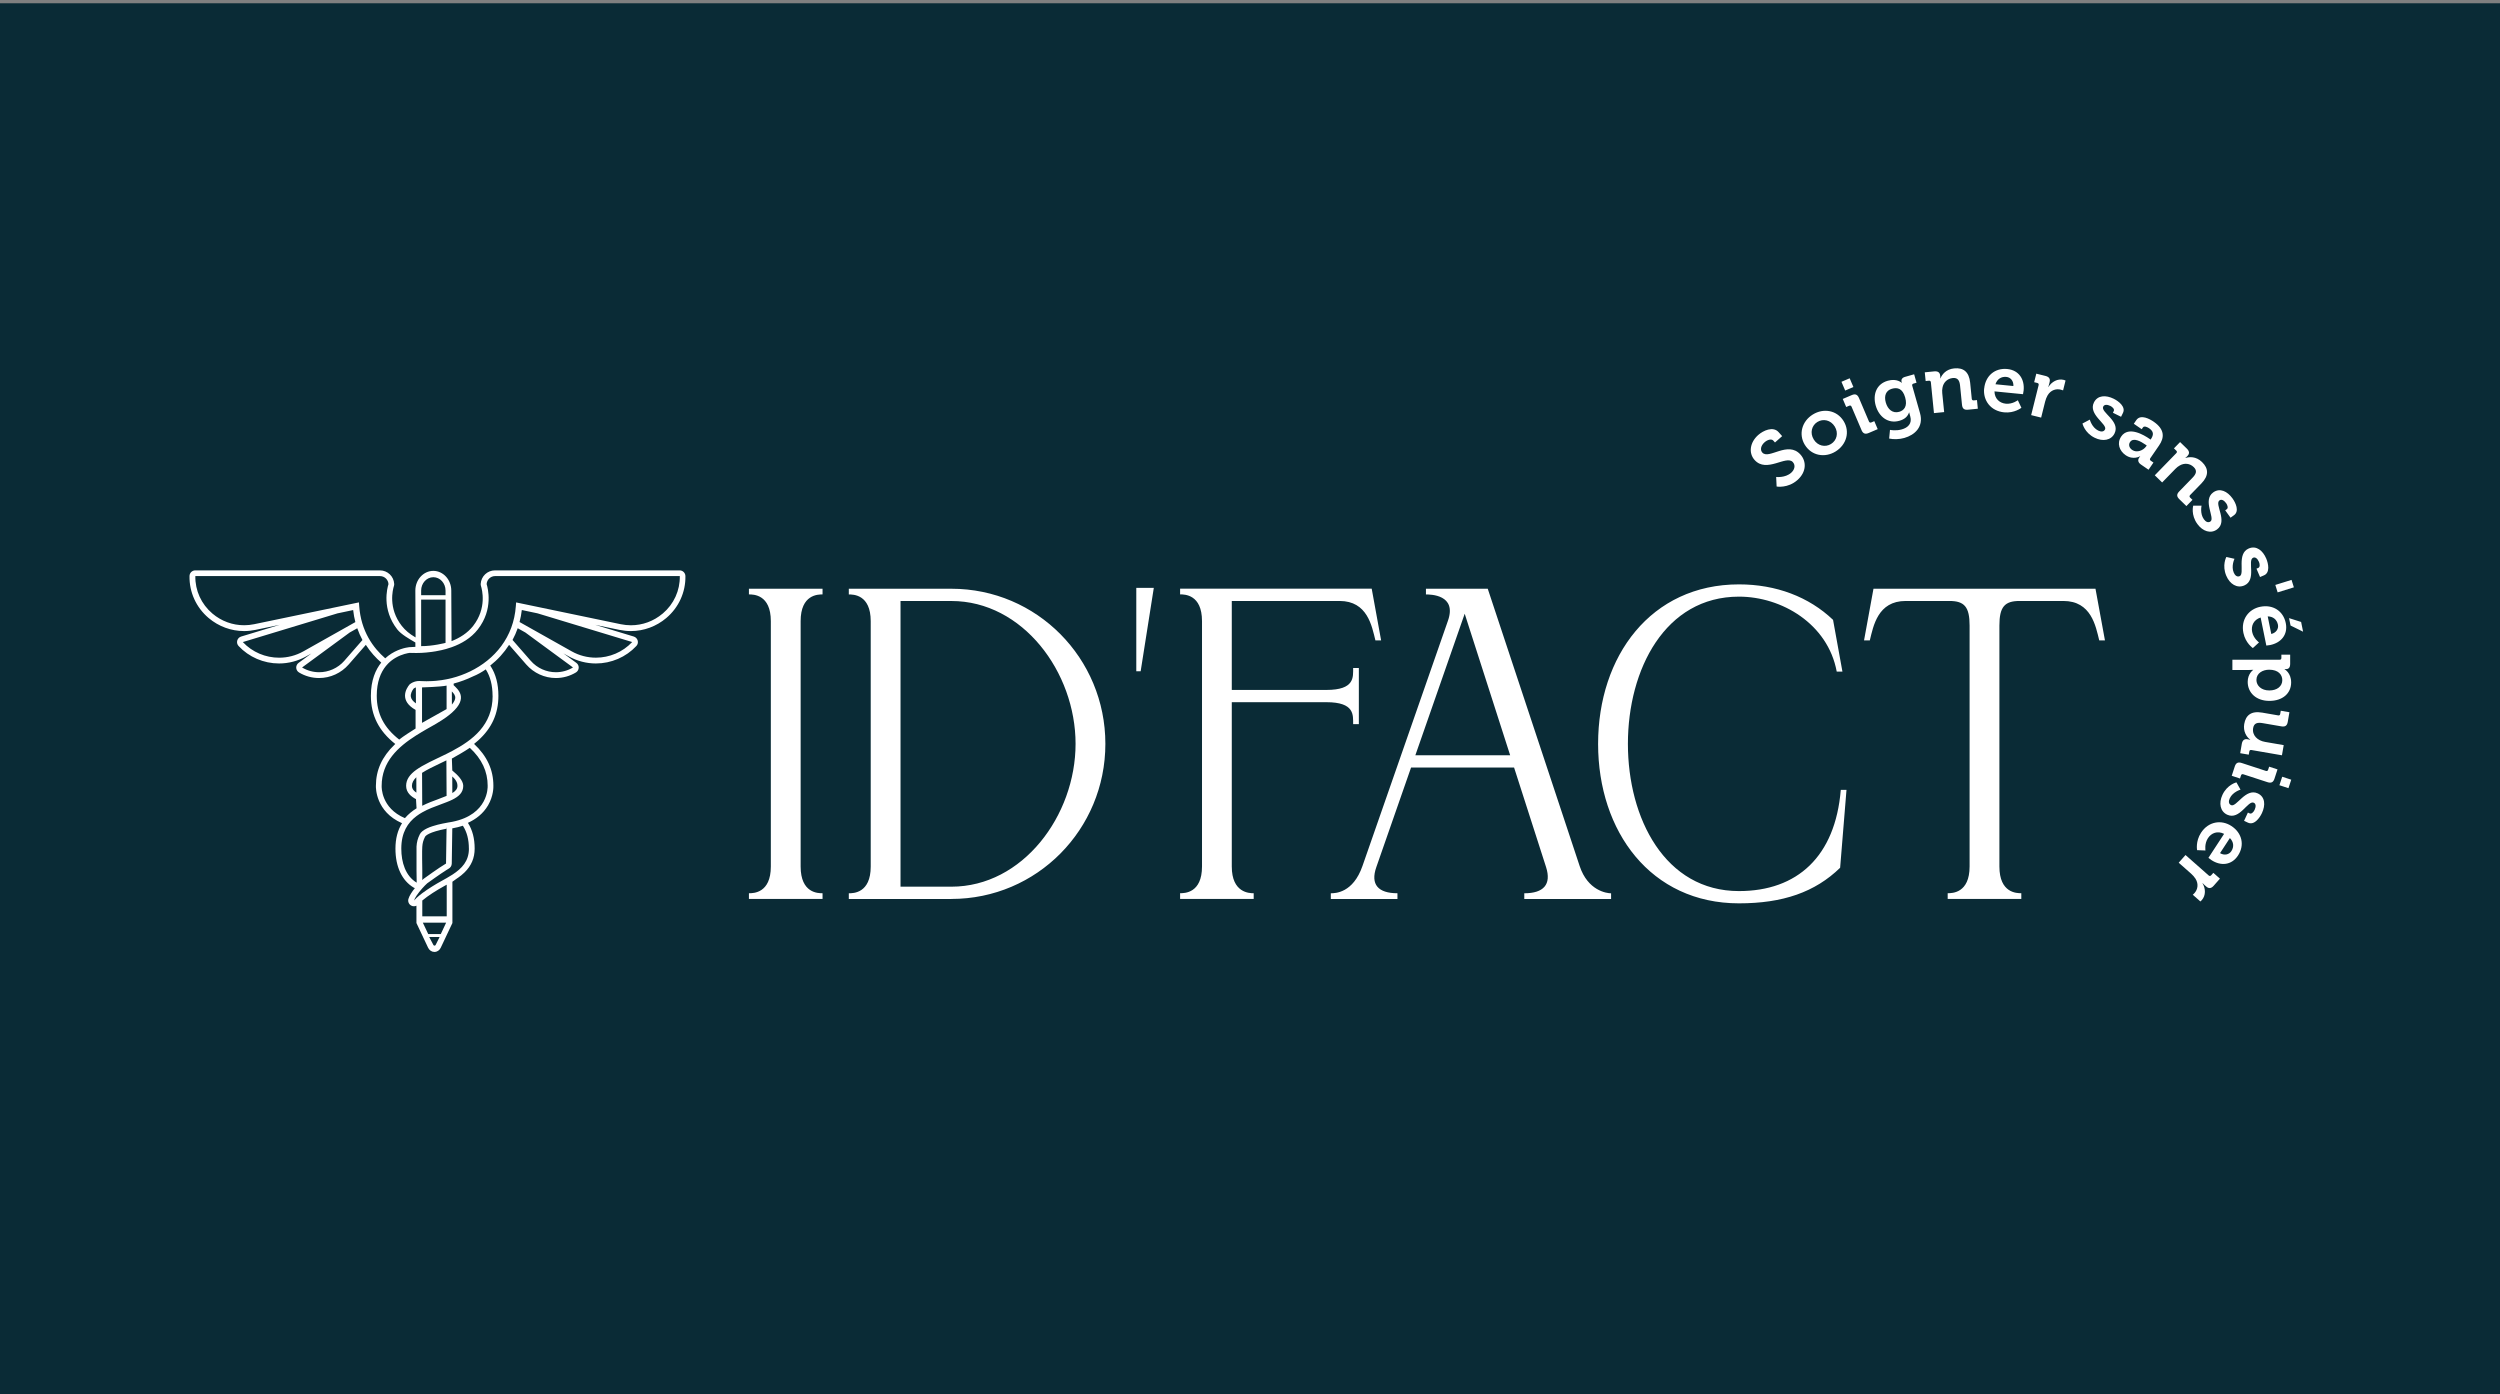
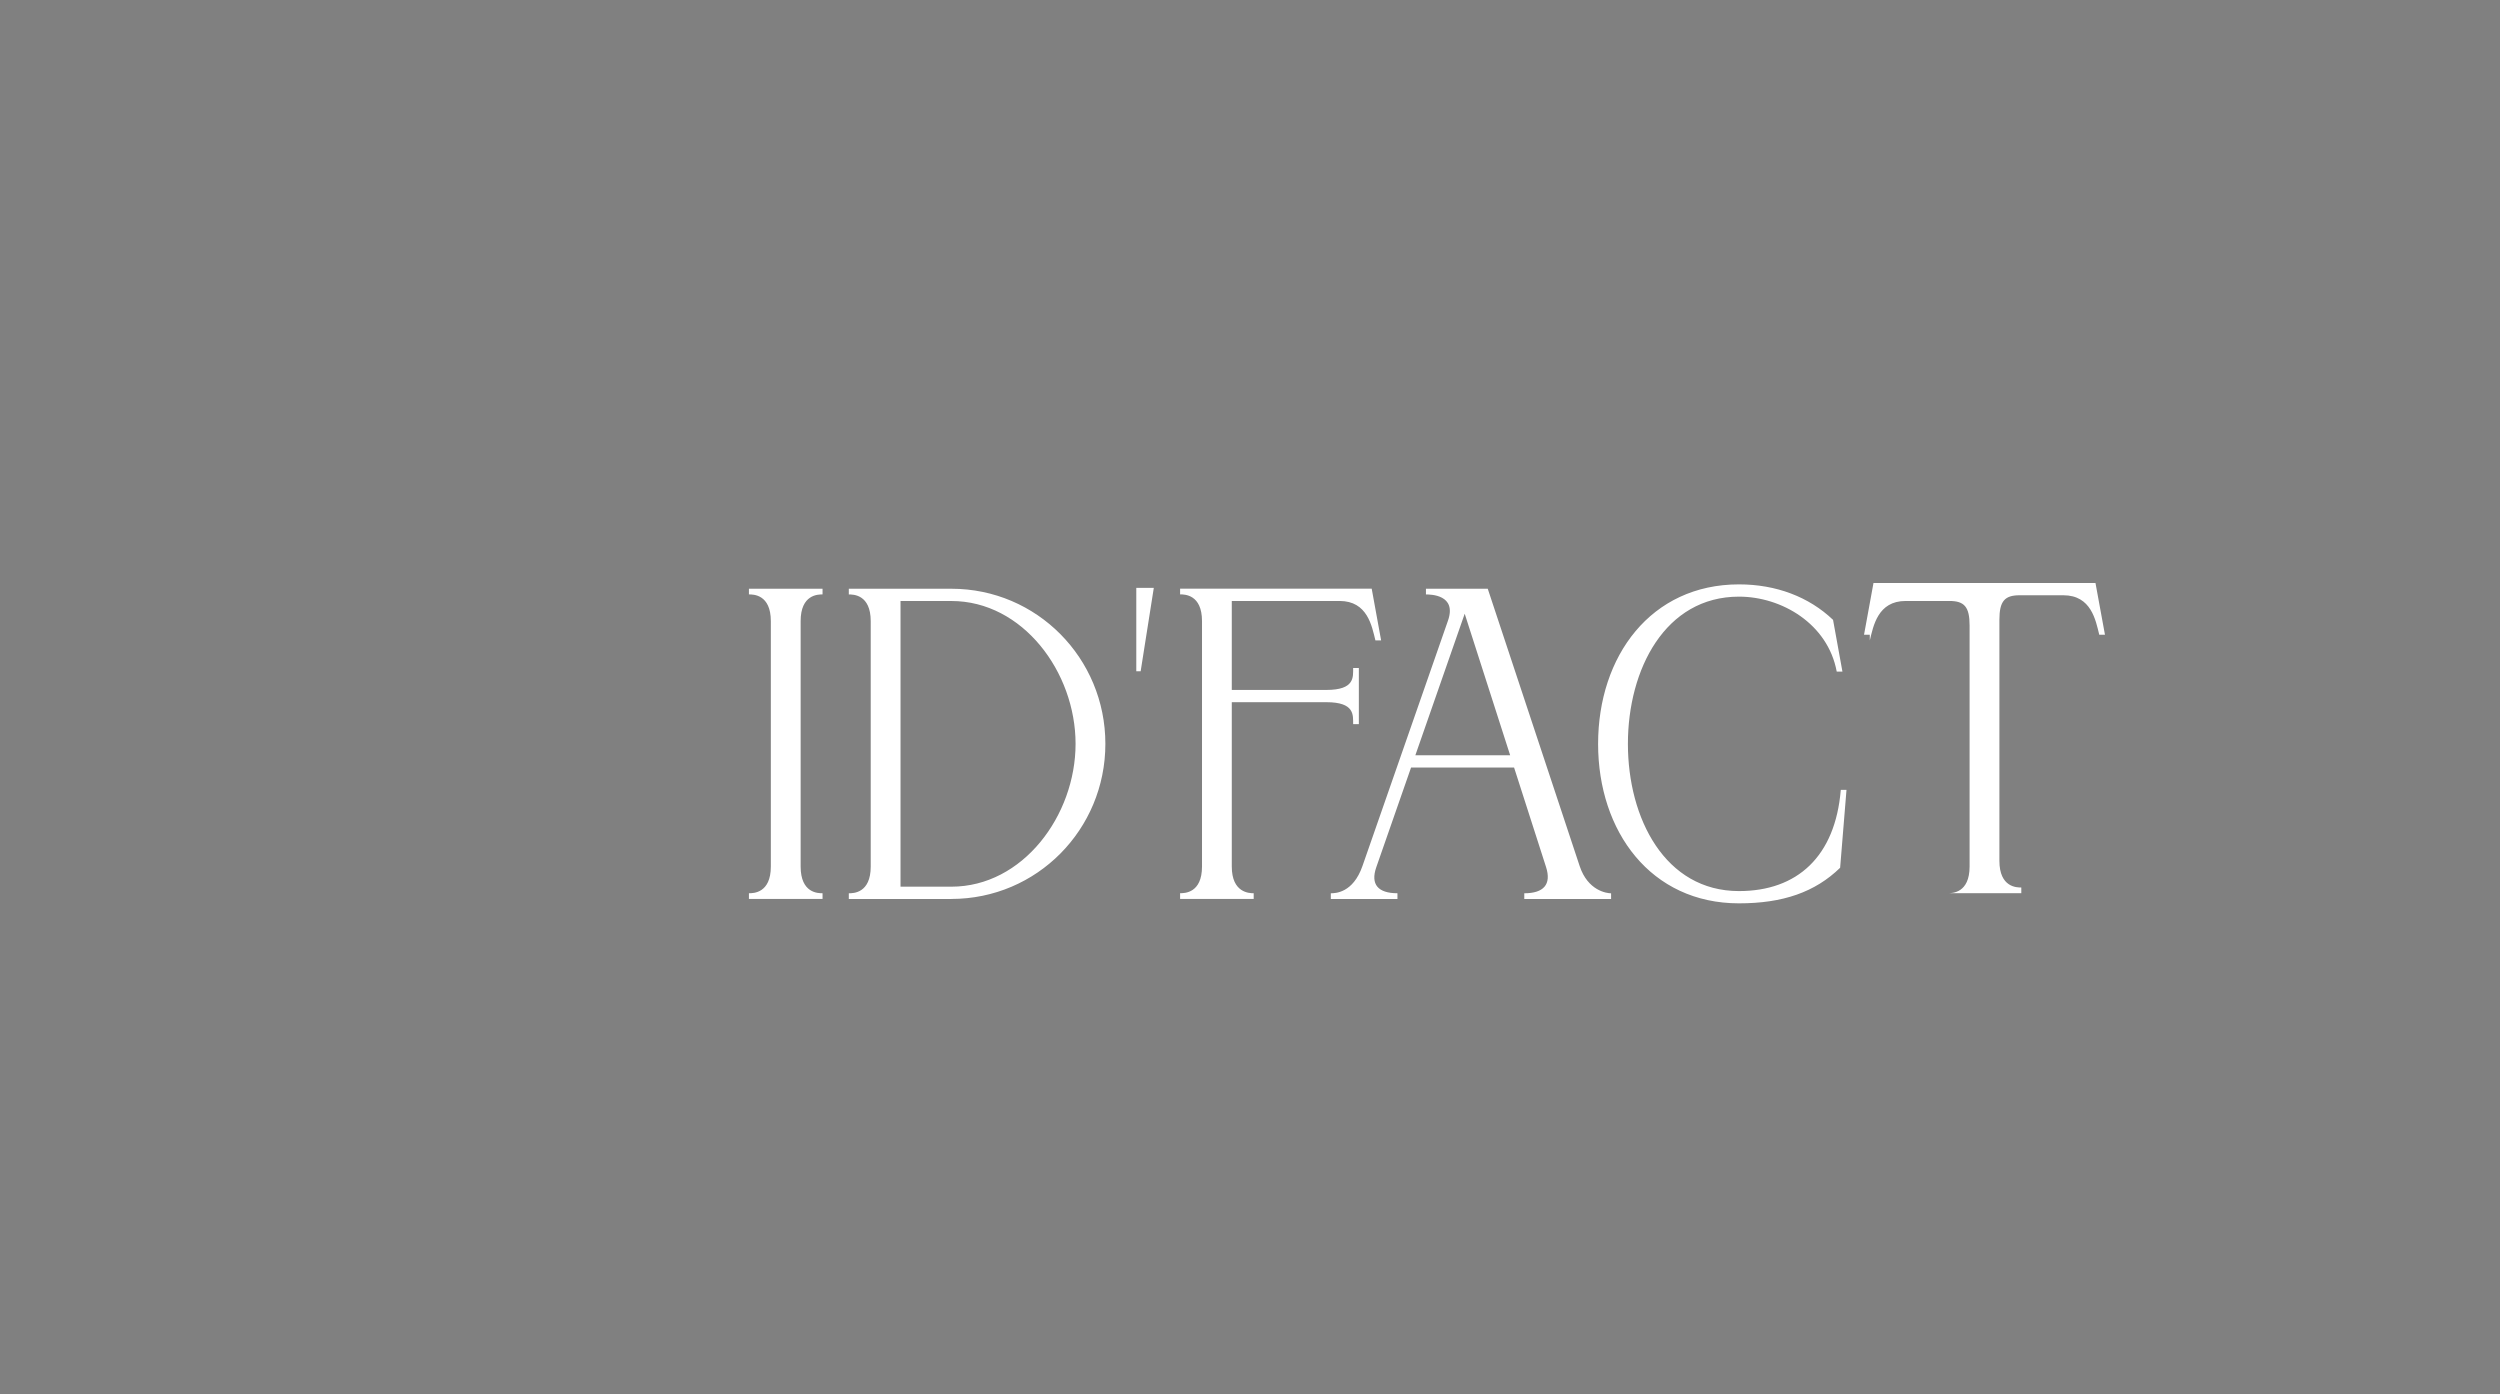
<svg xmlns="http://www.w3.org/2000/svg" id="Calque_1" viewBox="0 0 762.39 425.2">
  <rect x="0" y="0" width="762.39" height="425.2" fill="#808080" stroke="none" />
  <defs>
    <style>.cls-1{fill:#fff;}.cls-2{fill:#0a2b36;}</style>
  </defs>
-   <rect class="cls-2" y="1" width="762.39" height="425.2" />
-   <path class="cls-1" d="M126.85,214.51c-.91-.64-1.44-1.32-1.56-2.02-.15-.89.35-1.87.86-2.51.2-.15.43-.27.67-.35l.02,4.88ZM202.07,187.12c-2.75,2.33-6.15,3.56-9.66,3.56-1.03,0-2.07-.11-3.1-.32l-31.92-6.65-.08,1.1c-.67,9.51-6.45,16.31-13.94,19.94h0c-1.78.86-3.66,1.55-5.59,2.04-.29.07-.58.14-.87.21-.3.07-.6.13-.89.18-.44.08-.88.16-1.33.23-.58.09-1.17.16-1.76.21-.39.04-.78.07-1.17.08-.56.03-1.11.05-1.66.05h-.1c-.48,0-.95-.01-1.43-.04-.15,0-.29-.02-.44-.02-.1,0-.2-.01-.3-.01-.34,0-.68.03-1.01.11h0c-.66.15-1.29.44-1.83.86-.01,0-.02.01-.03.02,0,0,0,0-.01,0-.55.63-1.44,1.94-1.44,3.46,0,1.4.75,2.97,3.22,4.36v5.68c-1.32.84-3.78,2.37-4.99,3.37-4.66-3.63-6.85-7.89-6.85-13.37,0-4.24,1.21-7.12,2.79-9.06.21-.26.43-.51.66-.74.74-.75,1.53-1.33,2.29-1.77.98-.57,1.94-.93,2.71-1.16.77-.22,1.35-.31,1.6-.34.17.01.43.02.79.03.04-.01.14-.02.27-.02.32,0,.79.03.79.03.51,0,1.09-.01,1.75-.04.44-.02.91-.05,1.4-.1.56-.05,1.15-.11,1.76-.2.38-.05.78-.11,1.17-.18.57-.1,1.16-.21,1.76-.35.45-.1.9-.21,1.35-.34.59-.16,1.19-.35,1.77-.56,2.99-1.07,5.88-2.76,7.97-5.43,4.8-6.15,3.05-12.61,2.68-13.81.07-1.36,1.21-2.45,2.59-2.45h56.32c.08,4.4-1.81,8.55-5.21,11.43M192.79,195.79c-2.9,3.1-6.95,4.77-11.07,4.77-2.53,0-5.08-.63-7.4-1.94l-15.88-8.93c.31-1.19.55-2.41.69-3.66l4.79,1.01,28.86,8.75ZM174.73,203.55c-1.61.97-3.4,1.45-5.2,1.45-2.85,0-5.69-1.2-7.71-3.52l-5.52-6.32c.62-1.15,1.15-2.34,1.58-3.58l2.34,1.31,14.52,10.66ZM137.79,210.85c.67.68,1.13,1.31,1.03,2.08-.05.43-.29,1.07-1.01,1.94l-.02-4.03ZM131.83,219.36h0s-.01.01-.01.01c0,0,0-.01.01-.01M128.7,220.43v-10.8s5.7-.16,7.49-.55v7.16l-7.49,4.2ZM126.98,241.72c-1.19-.8-1.36-1.52-1.36-2.08,0-.95.49-1.81,1.34-2.62l.02,4.69ZM150.23,212.19c0,8.91-6.09,13.51-12.36,16.84-.58.31-1.17.61-1.76.9-.89.44-1.76.86-2.62,1.26-1.73.83-3.38,1.62-4.81,2.45-.63.37-1.22.74-1.75,1.12-1.88,1.36-3.08,2.89-3.08,4.88,0,2.11,1.59,3.31,3.01,4.06l.12,2.02v.02l.05.76s-.03.02-.05.03c-1.28.8-2.48,1.77-3.5,2.97-7.3-3.09-7.1-9.53-7.09-9.81v-.05c0-7.33,5-11.86,10.48-15.35.57-.37,1.16-.73,1.75-1.07.48-.29.97-.57,1.45-.85.59-.34,1.18-.67,1.75-.99.17-.1.34-.19.51-.29.22-.13.44-.25.66-.38.63-.37,1.21-.72,1.75-1.08.47-.3.89-.6,1.3-.88.67-.49,1.25-.95,1.76-1.4,5.09-4.53,1.87-7.11.53-8.41l.03-.49c2.01-.53,3.95-1.25,5.79-2.14h0c1.57-.63,2.81-1.37,3.99-2.18,1.37,2.13,2.07,4.84,2.07,8.06M137.92,236.79c1.41,1.24,1.58,2.21,1.58,2.85,0,.9-.51,1.57-1.56,2.21l-.02-5.05ZM128.7,235.69h0c1.52-.98,3.48-1.92,5.56-2.91.61-.29,1.23-.59,1.87-.9l.06,10.83c-.71.3-1.53.62-2.48.97-1.59.58-3.3,1.21-4.95,2.05h0v-.07l-.05-9.98ZM148.71,239.64v.05c.02.36.25,8.7-10.72,10.91-.36.07-.74.14-1.13.2h-.04c-.71.14-2.85.48-4.87,1.14-1.22.39-2.39.91-3.17,1.57-.33.28-.59.58-.75.9-.66,1.31-.92,2.38-1.01,3.73v7.33l.05,3.7s-.03-.02-.05-.03c-3.36-2.04-4.64-6.16-4.64-10.34,0-4.96,1.98-7.93,4.64-9.93.56-.42,1.15-.8,1.75-1.14h0c1.8-1.02,3.75-1.74,5.56-2.4.64-.24,1.27-.47,1.87-.71.62-.24,1.22-.49,1.76-.76,1.96-.97,3.31-2.18,3.31-4.21,0-1.61-1.68-3.32-3.34-4.68l-.13-3.64c1.41-.77,4.12-2.34,5.47-3.28,3.67,3.4,5.45,7.2,5.45,11.61M128.73,261.75v-.65c0-1.22-.01-2.13.05-2.9.08-1.13.3-1.95.83-3,.16-.33,1.12-1.44,6.57-2.49v-.13c0-.13.02-.26.05-.38v.5s-.03,0-.05.01l-.16,10.65h-.02c-.06.04-.11.06-.16.09-1.95,1.15-6.12,4.16-6.59,4.5-.06.04-.11.08-.16.13-.08.07-.17.16-.27.26-.02.01-.02.02-.04.04v-2.83l-.05-3.8ZM143,258.8c0,3.82-2.17,6.06-5.01,7.91-.57.37-1.16.72-1.76,1.06-.54.31-1.09.62-1.66.93-1.64.9-3.91,2.27-5.79,3.67-.65.49-1.25.98-1.76,1.46-.29.26-.54.53-.76.79.12-.42.4-.93.76-1.48.48-.72,1.12-1.52,1.76-2.24.53-.59,1.05-1.13,1.5-1.53.43-.31,3.92-2.83,5.94-4.1.19-.11.35-.22.51-.31.31-.15.57-.38.75-.66.18-.28.28-.6.29-.95l.16-10.75s.03,0,.05,0c1.16-.21,2.22-.48,3.18-.79,1.23,1.9,1.83,4.19,1.83,6.98M136.22,279.45h-7.44v-4.83c1.78-1.51,4.51-3.21,6.64-4.38.27-.14.54-.3.81-.45v9.66ZM134.41,284.85h-3.82l-1.64-3.47h7.1l-1.63,3.47ZM132.86,288.14c-.1.21-.26.24-.35.24s-.26-.04-.36-.24l-1.26-2.4h3.17l-1.19,2.4ZM109.54,184.8l-.08-1.1-31.93,6.65c-1.03.22-2.07.32-3.09.32-3.51,0-6.91-1.23-9.66-3.56-3.4-2.88-5.29-7.02-5.21-11.43h56.31c1.39,0,2.52,1.09,2.59,2.45-.38,1.2-2.12,7.65,2.68,13.81,1.18,1.51,3.68,2.92,5.52,3.99v1.33c-.17.03-1.53.1-1.64.09-.03,0-.07,0-.11,0-.07,0-.13,0-.2.02-.81.1-3.65.57-6.34,2.63-.29.22-.6.48-.9.76-3.62-3.14-7.4-8.23-7.94-15.96M105.04,201.48c-2.03,2.32-4.88,3.52-7.72,3.52-1.8,0-3.59-.48-5.2-1.45l14.52-10.66,2.31-1.3c.45,1.29.98,2.48,1.58,3.59l-5.49,6.29ZM92.52,198.63c-2.32,1.31-4.87,1.94-7.4,1.94-4.12,0-8.17-1.67-11.07-4.77l28.86-8.75,4.79-1.01c.14,1.3.37,2.52.67,3.67l-15.86,8.93ZM128.43,182.86h7.44v13.19s-3.95,1.03-7.44.99v-14.19ZM128.43,180.1c0-2.25,1.67-4.08,3.72-4.08s3.72,1.83,3.72,4.08v1.41h-7.44v-1.41ZM139.58,267.75c.73-.51,1.43-1.06,2.05-1.67,2.1-2.04,3.12-4.42,3.12-7.29,0-3.11-.67-5.68-2.06-7.86,2.38-1.08,4.65-2.76,6.16-5.36,1.66-2.86,1.62-5.56,1.61-5.94h0c0-4.88-1.93-9.06-5.89-12.77.43-.34.85-.7,1.27-1.07,4.14-3.73,6.15-8.17,6.15-13.6,0-3.56-.79-6.59-2.35-9.01-.05-.07-.1-.14-.15-.2,2.31-1.82,4.24-3.95,5.76-6.33l5.23,5.99c2.29,2.62,5.59,4.13,9.04,4.13,2.16,0,4.27-.59,6.11-1.7.5-.3.82-.84.85-1.43.03-.58-.24-1.15-.72-1.49l-3.93-2.89,1.62.91c2.51,1.41,5.37,2.16,8.26,2.16,4.69,0,9.19-1.94,12.35-5.33.42-.44.57-1.07.41-1.65-.16-.59-.61-1.05-1.19-1.23l-11.78-3.57,7.43,1.54c1.14.24,2.3.36,3.46.36,3.93,0,7.77-1.41,10.8-3.98,3.8-3.21,5.92-7.88,5.83-12.8-.02-.96-.8-1.73-1.76-1.73h-56.32c-2.31,0-4.22,1.81-4.35,4.12-.01.21.02.43.08.63.34,1.08,1.86,6.74-2.38,12.18-1.73,2.21-4.1,3.67-6.59,4.65l-.08-15.42c0-3.31-2.46-6.01-5.48-6.01s-5.48,2.7-5.48,6.01l.07,14.29c-.06-.04-.11-.08-.17-.11-1.65-.94-3-2.09-4.04-3.41-4.24-5.44-2.73-11.1-2.39-12.18.07-.21.1-.42.08-.63-.12-2.31-2.04-4.12-4.35-4.12h-56.31c-.96,0-1.75.77-1.76,1.73-.09,4.92,2.03,9.59,5.83,12.8,3.03,2.56,6.87,3.98,10.8,3.98,1.16,0,2.32-.12,3.46-.36l7.44-1.55-11.79,3.58c-.58.18-1.03.64-1.19,1.23-.16.59,0,1.21.41,1.65,3.16,3.39,7.66,5.33,12.35,5.33,2.9,0,5.75-.75,8.26-2.16l1.61-.9-3.92,2.88c-.47.34-.74.91-.72,1.49.03.59.34,1.12.85,1.43,1.84,1.12,3.95,1.7,6.11,1.7,3.46,0,6.76-1.51,9.04-4.13l5.23-5.99c1.44,2.24,3.1,4.03,4.7,5.41-1.7,2.12-3.16,5.33-3.16,10.13,0,5.96,2.44,10.76,7.44,14.69-.07.07-.15.15-.23.22-3.82,3.67-5.67,7.76-5.68,12.52v.02c-.02.57-.1,7.87,7.97,11.4-1.35,2.16-2.01,4.73-2.01,7.76,0,5.51,1.97,9.73,5.55,11.87.12.07.24.13.37.17-.86,1.08-1.67,2.27-1.96,3.28-.24.79.11,1.64.84,2.04.26.15.56.21.84.21.26,0,.52-.06.76-.17v5.28l3.56,7.54c.38.79,1.11,1.28,1.93,1.28s1.55-.49,1.92-1.28l3.56-7.54v-12.59l1.6-1.15Z" />
-   <path class="cls-1" d="M666.48,260.75l-2.07,2.34,3.76,3.32c.56.49,1.01,1.03,1.37,1.57,1.04,1.68.6,3.34-.29,4.34-.3.34-.55.54-.55.54l2.32,2.05s.24-.19.42-.4c1.28-1.45,1.2-3.54.22-5.16l.03-.04s.21.25.56.56l.56.49c.8.71,1.53.59,2.27-.25l1.9-2.16-2.01-1.77-.66.74c-.23.26-.49.29-.77.05l-7.07-6.24ZM680.02,255.57c1.14,1.16,1.33,2.65.44,4-.71,1.08-2.15,1.38-3.45.6l3-4.59ZM680.47,251.89c-3.01-1.97-6.97-1.44-9.26,2.07-1.72,2.64-1.19,5.3-1.19,5.3l2.55.1s-.36-2.04.75-3.75c1.05-1.6,2.92-2.34,4.93-1.32l-4.78,7.31s.62.5.93.7c2.81,1.83,6.11,1.62,8.1-1.41,2.08-3.18,1.23-6.87-2.03-9M682,238.59s-2.8.67-4.26,3.82c-1.16,2.5-.7,5.04,1.46,6.04,3.83,1.78,6.3-4.49,8.11-3.65.67.31.71,1.18.24,2.19-.29.63-.94,1.32-1.48,1.07l-.56-.26-1.17,2.52,1.19.56c1.87.87,3.53-1.37,4.26-2.92,1.11-2.39,1.02-4.95-1.28-6.01-3.71-1.73-6.51,4.34-8.13,3.58-.77-.36-.81-1.2-.4-2.08.91-1.96,3.28-2.64,3.28-2.64l-1.24-2.22ZM683.63,232.68c-1.13-.37-1.76-.05-2.12,1.05l-.93,2.85,2.52.83.31-.94c.11-.33.36-.46.69-.35l7.39,2.41c1.11.36,1.76.05,2.12-1.05l.93-2.85-2.55-.83-.31.94c-.11.33-.34.47-.69.35l-7.36-2.41ZM695.97,236.87l-.85,2.59,2.76.9.85-2.59-2.76-.9ZM689.88,217.32c-3.4-.59-5.03.82-5.49,3.48-.37,2.15.65,3.94,1.84,4.76v.05s-.27-.07-.56-.12l-.34-.06c-.88-.15-1.49.32-1.68,1.4l-.49,2.86,2.61.45.17-.98c.06-.34.29-.5.63-.44l9.32,1.61.54-3.1-5.72-.99c-2.23-.38-3.99-1.98-3.6-4.23.27-1.54,1.36-1.75,2.88-1.49l5.75.99c1.13.19,1.72-.21,1.92-1.35l.51-2.96-2.64-.46-.17.98c-.06.34-.26.51-.63.44l-4.84-.84ZM692,204.23c2.8,0,4,1.54,4,3.18,0,1.86-1.56,3.15-3.97,3.15s-3.92-1.46-3.92-3.2c0-2.08,1.94-3.13,3.9-3.13M680.78,201.18v3.13h5.24c.65,0,1.09-.05,1.09-.05v.05s-1.66,1.12-1.66,3.63c0,3.33,2.6,5.81,6.63,5.8,3.92,0,6.62-2.21,6.62-5.63,0-2.95-2.01-4.02-2.01-4.02v-.05h.5c.69,0,1.21-.42,1.21-1.59v-2.8h-2.68v.99c0,.35-.17.55-.55.55h-14.4ZM698.06,188.5l.46,2.26,3.82,1.88-.6-2.97-3.68-1.17ZM691.54,187.97c1.63.02,2.8.95,3.13,2.53.26,1.26-.56,2.49-2.03,2.84l-1.09-5.38ZM689.28,185.04c-3.53.72-5.98,3.87-5.14,7.98.63,3.09,2.88,4.61,2.88,4.61l1.88-1.72s-1.69-1.2-2.09-3.2c-.38-1.87.44-3.71,2.58-4.4l1.74,8.56s.79-.08,1.16-.16c3.29-.67,5.49-3.14,4.77-6.69-.75-3.72-3.95-5.76-7.77-4.98M693.87,178.38l.71,2.27,4.95-1.54-.71-2.27-4.95,1.54ZM678.93,169.87s-1.38,2.53-.01,5.72c1.08,2.54,3.27,3.89,5.47,2.96,3.88-1.65.88-7.69,2.71-8.47.68-.29,1.35.26,1.79,1.29.27.64.35,1.58-.2,1.81l-.57.24,1.09,2.55,1.21-.52c1.89-.8,1.35-3.54.68-5.12-1.03-2.42-3-4.06-5.33-3.07-3.77,1.61-1.13,7.74-2.77,8.44-.78.33-1.44-.2-1.81-1.09-.85-1.99.23-4.2.23-4.2l-2.48-.56ZM668.83,154.22s-.78,2.77,1.27,5.58c1.62,2.23,4.06,3.06,5.99,1.66,3.42-2.48-.86-7.69.75-8.86.6-.44,1.38-.05,2.04.86.41.56.69,1.46.21,1.81l-.5.36,1.63,2.25,1.06-.77c1.67-1.21.53-3.75-.48-5.14-1.55-2.13-3.83-3.29-5.88-1.8-3.31,2.41.63,7.8-.82,8.85-.68.5-1.44.13-2.01-.66-1.27-1.75-.71-4.15-.71-4.15h-2.54ZM657.12,144.95l2.24,2.18,4.05-4.16c.42-.43.87-.79,1.35-1.04,1.38-.78,3.03-.66,4.24.52,1.14,1.11.7,2.13-.38,3.24l-4.05,4.17c-.83.85-.82,1.55.04,2.38l2.15,2.09,1.85-1.9-.71-.69c-.25-.24-.25-.52-.01-.77l3.44-3.54c2.33-2.4,2.2-4.58.19-6.53-1.83-1.78-3.9-1.62-5.04-1.23l-.04-.04s.23-.16.42-.36l.26-.27c.62-.64.59-1.39-.21-2.17l-2.08-2.02-1.87,1.92.71.69c.25.24.27.5.01.77l-6.57,6.76ZM649.59,134.78c1-1.45,3.27-.16,4.62.77l.45.31-.17.25c-.87,1.27-2.87,2.07-4.26,1.11-1.06-.73-1.13-1.74-.65-2.43M646.89,133.1c-1.44,2.08-.54,4.42,1.32,5.7,2.35,1.62,4.42.33,4.42.33l.04.03s-.15.17-.33.43c-.42.61-.42,1.4.54,2.06l2.33,1.6,1.5-2.19-.82-.56c-.29-.2-.34-.47-.14-.76l2.67-3.89c1.61-2.33,1.83-4.85-1.64-7.25-1.08-.74-3.96-2.42-5.3-.48l-.76,1.11,2.41,1.66.38-.55c.39-.57,1.4-.06,1.87.26,1.33.92,1.54,1.88.52,3.37l-.06.08-.33-.22c-1.7-1.17-6.38-4-8.63-.73M635.06,129.14s.6,2.82,3.71,4.35c2.47,1.22,5.02.82,6.07-1.31,1.87-3.78-4.33-6.41-3.45-8.19.33-.67,1.2-.68,2.2-.19.62.31,1.29.97,1.03,1.51l-.28.56,2.49,1.23.58-1.18c.91-1.84-1.28-3.56-2.82-4.32-2.36-1.17-4.92-1.13-6.04,1.14-1.82,3.67,4.18,6.61,3.39,8.21-.37.76-1.22.78-2.09.35-1.94-.96-2.55-3.34-2.55-3.34l-2.25,1.19ZM619.43,126.6l3.03.75,1.21-4.86c.18-.72.44-1.37.76-1.93,1.01-1.69,2.69-2.07,3.99-1.74.43.11.73.23.73.23l.75-3.01s-.28-.12-.54-.19c-1.88-.47-3.69.56-4.69,2.18h-.05s.13-.31.24-.77l.18-.72c.26-1.03-.18-1.63-1.27-1.9l-2.79-.69-.65,2.6.96.24c.34.08.49.3.4.66l-2.28,9.15ZM608.53,117.18c.5-1.55,1.74-2.4,3.34-2.24,1.29.13,2.22,1.27,2.12,2.78l-5.46-.54ZM605.07,118.49c-.35,3.58,1.94,6.85,6.12,7.26,3.14.31,5.25-1.4,5.25-1.4l-1.09-2.3s-1.64,1.26-3.67,1.06c-1.9-.19-3.42-1.51-3.45-3.76l8.7.86s.15-.78.19-1.15c.33-3.34-1.39-6.17-4.99-6.53-3.78-.37-6.66,2.08-7.04,5.96M589.77,125.98l3.11-.31-.58-5.78c-.06-.59-.04-1.17.08-1.7.29-1.55,1.45-2.74,3.13-2.91,1.58-.16,2.08.84,2.23,2.37l.58,5.78c.12,1.18.66,1.63,1.84,1.51l2.99-.3-.26-2.64-.99.1c-.35.03-.56-.14-.6-.49l-.49-4.92c-.34-3.33-2.08-4.63-4.87-4.35-2.55.25-3.75,1.94-4.19,3.06h-.05s.02-.27,0-.54l-.04-.37c-.09-.89-.68-1.35-1.8-1.24l-2.89.29.27,2.66.99-.1c.35-.03.56.12.6.49l.94,9.38ZM579.16,125.59c-1.96.55-3.48-.72-4.08-2.84-.58-2.05.04-3.68,1.88-4.2,1.65-.47,3.24-.12,4.03,2.65.78,2.75-.37,3.98-1.83,4.39M572.02,123.71c.95,3.34,3.73,5.6,7.21,4.61,1.63-.46,2.52-1.31,2.95-2.54h.05s.08.35.16.64l.16.57c.62,2.2-.75,3.44-2.59,3.96-1.86.53-3.6.14-3.6.14l-.25,2.65c1.34.29,3.09.26,4.62-.18,3.18-.9,5.98-3.39,4.79-7.57l-2.38-8.38c-.09-.31.08-.54.39-.63l.93-.26-.73-2.58-2.82.8c-.95.27-1.17.95-1.02,1.5.05.17.09.31.09.31h-.05s-1.42-1.44-4.24-.64c-3.51.99-4.62,4.25-3.68,7.59M567.67,131.15c.47,1.09,1.12,1.35,2.19.9l2.76-1.18-1.04-2.44-.91.39c-.32.14-.58.03-.72-.29l-3.04-7.15c-.46-1.07-1.12-1.36-2.19-.9l-2.76,1.18,1.05,2.46.91-.39c.32-.14.57-.05.72.29l3.04,7.13ZM562.7,119.1l2.51-1.07-1.14-2.67-2.51,1.07,1.14,2.67ZM553.11,134.01c-1.23-1.99-.62-4.26,1.11-5.33,1.75-1.08,4.06-.61,5.29,1.38,1.24,2.01.62,4.26-1.14,5.34-1.73,1.07-4.03.62-5.27-1.39M550.41,135.68c2.05,3.32,6.1,4.02,9.37,2,3.29-2.04,4.48-5.97,2.43-9.29-2.04-3.29-6.1-4.02-9.39-1.98-3.27,2.02-4.44,5.98-2.41,9.28M541.8,148.37s3.43.61,6.34-1.98c2.77-2.46,2.8-5.67.93-7.76-3.84-4.32-9.64,1.63-11.64-.62-.74-.83-.44-2.14.68-3.13.87-.78,2.11-1.14,2.65-.53l.53.59,2.19-1.94-1.09-1.22c-1.67-1.87-4.68-.49-6.22.88-2.54,2.26-3,5.48-1.1,7.61,3.64,4.1,9.68-1.59,11.67.66.91,1.02.49,2.35-.51,3.24-1.84,1.63-4.58,1.28-4.58,1.28l.14,2.93Z" />
-   <path class="cls-1" d="M570.21,195.3c1.07-4.37,2.42-12.03,10.93-12.03h13.36c4.56,0,6.14,1.82,6.14,7.48v73.49c0,8.15-5.34,8.15-6.68,8.15v1.74h22.45v-1.74c-1.34,0-6.68,0-6.68-8.15v-73.49c0-5.66,1.59-7.48,6.15-7.48h13.36c8.51,0,9.86,7.66,10.94,12.03h1.74l-2.89-15.77h-67.7l-2.88,15.77h1.75ZM487.35,226.84c0,26.77,16.1,48.64,42.96,48.64,13.39,0,23.2-3.41,30.85-10.85l1.94-23.76h-1.74c-1.68,20.34-13.28,30.87-31.05,30.87-22.56,0-33.87-22.17-33.87-44.9s11.36-44.89,33.87-44.89c13.01,0,27.1,8.27,29.81,22.85h1.74l-2.86-15.77c-7.36-7.02-17.37-10.82-28.69-10.82-26.86,0-42.96,21.87-42.96,48.64ZM446.67,187.16l13.86,43.16h-28.91l15.05-43.16ZM453.69,179.54h-18.84v1.74c1.34,0,9.5.04,6.72,7.99l-26.08,74.83c-2.87,8.24-8.31,8.31-9.65,8.31v1.74h20.32v-1.75c-5.88,0-8.3-2.66-6.44-7.97l10.59-30.36h31.42l9.75,30.35c1.71,5.33-.78,7.99-6.64,7.99v1.75h26.47v-1.74c-1.34,0-7.09-.8-9.58-8.3l-28.03-84.57ZM382.32,274.14v-1.74c-1.33,0-6.68-.12-6.68-8.15v-50.11h28.86c8.72,0,8.11,3.98,8.15,6.68h1.74v-17.1h-1.74c-.03,2.71.59,6.68-8.15,6.68h-28.86v-27.13h32.87c8.51,0,9.85,7.65,10.93,12.02h1.74l-2.87-15.77h-58.43v1.74c1.34,0,6.68,0,6.68,8.15v74.83c0,8.15-5.34,8.15-6.68,8.15v1.74h22.45ZM346.51,204.71h1.34l4.01-25.44h-5.34v25.44ZM274.62,183.28h15.5c21.78,0,37.88,21.69,37.88,43.56s-16.1,43.56-37.88,43.56h-15.5v-87.12ZM290.12,274.14c26.1,0,46.97-21.2,46.97-47.3s-20.87-47.3-46.97-47.3h-31.27v1.74c1.34,0,6.68,0,6.68,8.15v74.83c0,8.15-5.34,8.15-6.68,8.15v1.74h31.27ZM250.84,274.14v-1.74c-1.34,0-6.68,0-6.68-8.15v-74.83c0-8.15,5.34-8.15,6.68-8.15v-1.74h-22.45v1.74c1.34,0,6.68,0,6.68,8.15v74.83c0,8.15-5.35,8.15-6.68,8.15v1.74h22.45Z" />
+   <path class="cls-1" d="M570.21,195.3c1.07-4.37,2.42-12.03,10.93-12.03h13.36c4.56,0,6.14,1.82,6.14,7.48v73.49c0,8.15-5.34,8.15-6.68,8.15h22.45v-1.74c-1.34,0-6.68,0-6.68-8.15v-73.49c0-5.66,1.59-7.48,6.15-7.48h13.36c8.51,0,9.86,7.66,10.94,12.03h1.74l-2.89-15.77h-67.7l-2.88,15.77h1.75ZM487.35,226.84c0,26.77,16.1,48.64,42.96,48.64,13.39,0,23.2-3.41,30.85-10.85l1.94-23.76h-1.74c-1.68,20.34-13.28,30.87-31.05,30.87-22.56,0-33.87-22.17-33.87-44.9s11.36-44.89,33.87-44.89c13.01,0,27.1,8.27,29.81,22.85h1.74l-2.86-15.77c-7.36-7.02-17.37-10.82-28.69-10.82-26.86,0-42.96,21.87-42.96,48.64ZM446.67,187.16l13.86,43.16h-28.91l15.05-43.16ZM453.69,179.54h-18.84v1.74c1.34,0,9.5.04,6.72,7.99l-26.08,74.83c-2.87,8.24-8.31,8.31-9.65,8.31v1.74h20.32v-1.75c-5.88,0-8.3-2.66-6.44-7.97l10.59-30.36h31.42l9.75,30.35c1.71,5.33-.78,7.99-6.64,7.99v1.75h26.47v-1.74c-1.34,0-7.09-.8-9.58-8.3l-28.03-84.57ZM382.32,274.14v-1.74c-1.33,0-6.68-.12-6.68-8.15v-50.11h28.86c8.72,0,8.11,3.98,8.15,6.68h1.74v-17.1h-1.74c-.03,2.71.59,6.68-8.15,6.68h-28.86v-27.13h32.87c8.51,0,9.85,7.65,10.93,12.02h1.74l-2.87-15.77h-58.43v1.74c1.34,0,6.68,0,6.68,8.15v74.83c0,8.15-5.34,8.15-6.68,8.15v1.74h22.45ZM346.51,204.71h1.34l4.01-25.44h-5.34v25.44ZM274.62,183.28h15.5c21.78,0,37.88,21.69,37.88,43.56s-16.1,43.56-37.88,43.56h-15.5v-87.12ZM290.12,274.14c26.1,0,46.97-21.2,46.97-47.3s-20.87-47.3-46.97-47.3h-31.27v1.74c1.34,0,6.68,0,6.68,8.15v74.83c0,8.15-5.34,8.15-6.68,8.15v1.74h31.27ZM250.84,274.14v-1.74c-1.34,0-6.68,0-6.68-8.15v-74.83c0-8.15,5.34-8.15,6.68-8.15v-1.74h-22.45v1.74c1.34,0,6.68,0,6.68,8.15v74.83c0,8.15-5.35,8.15-6.68,8.15v1.74h22.45Z" />
</svg>